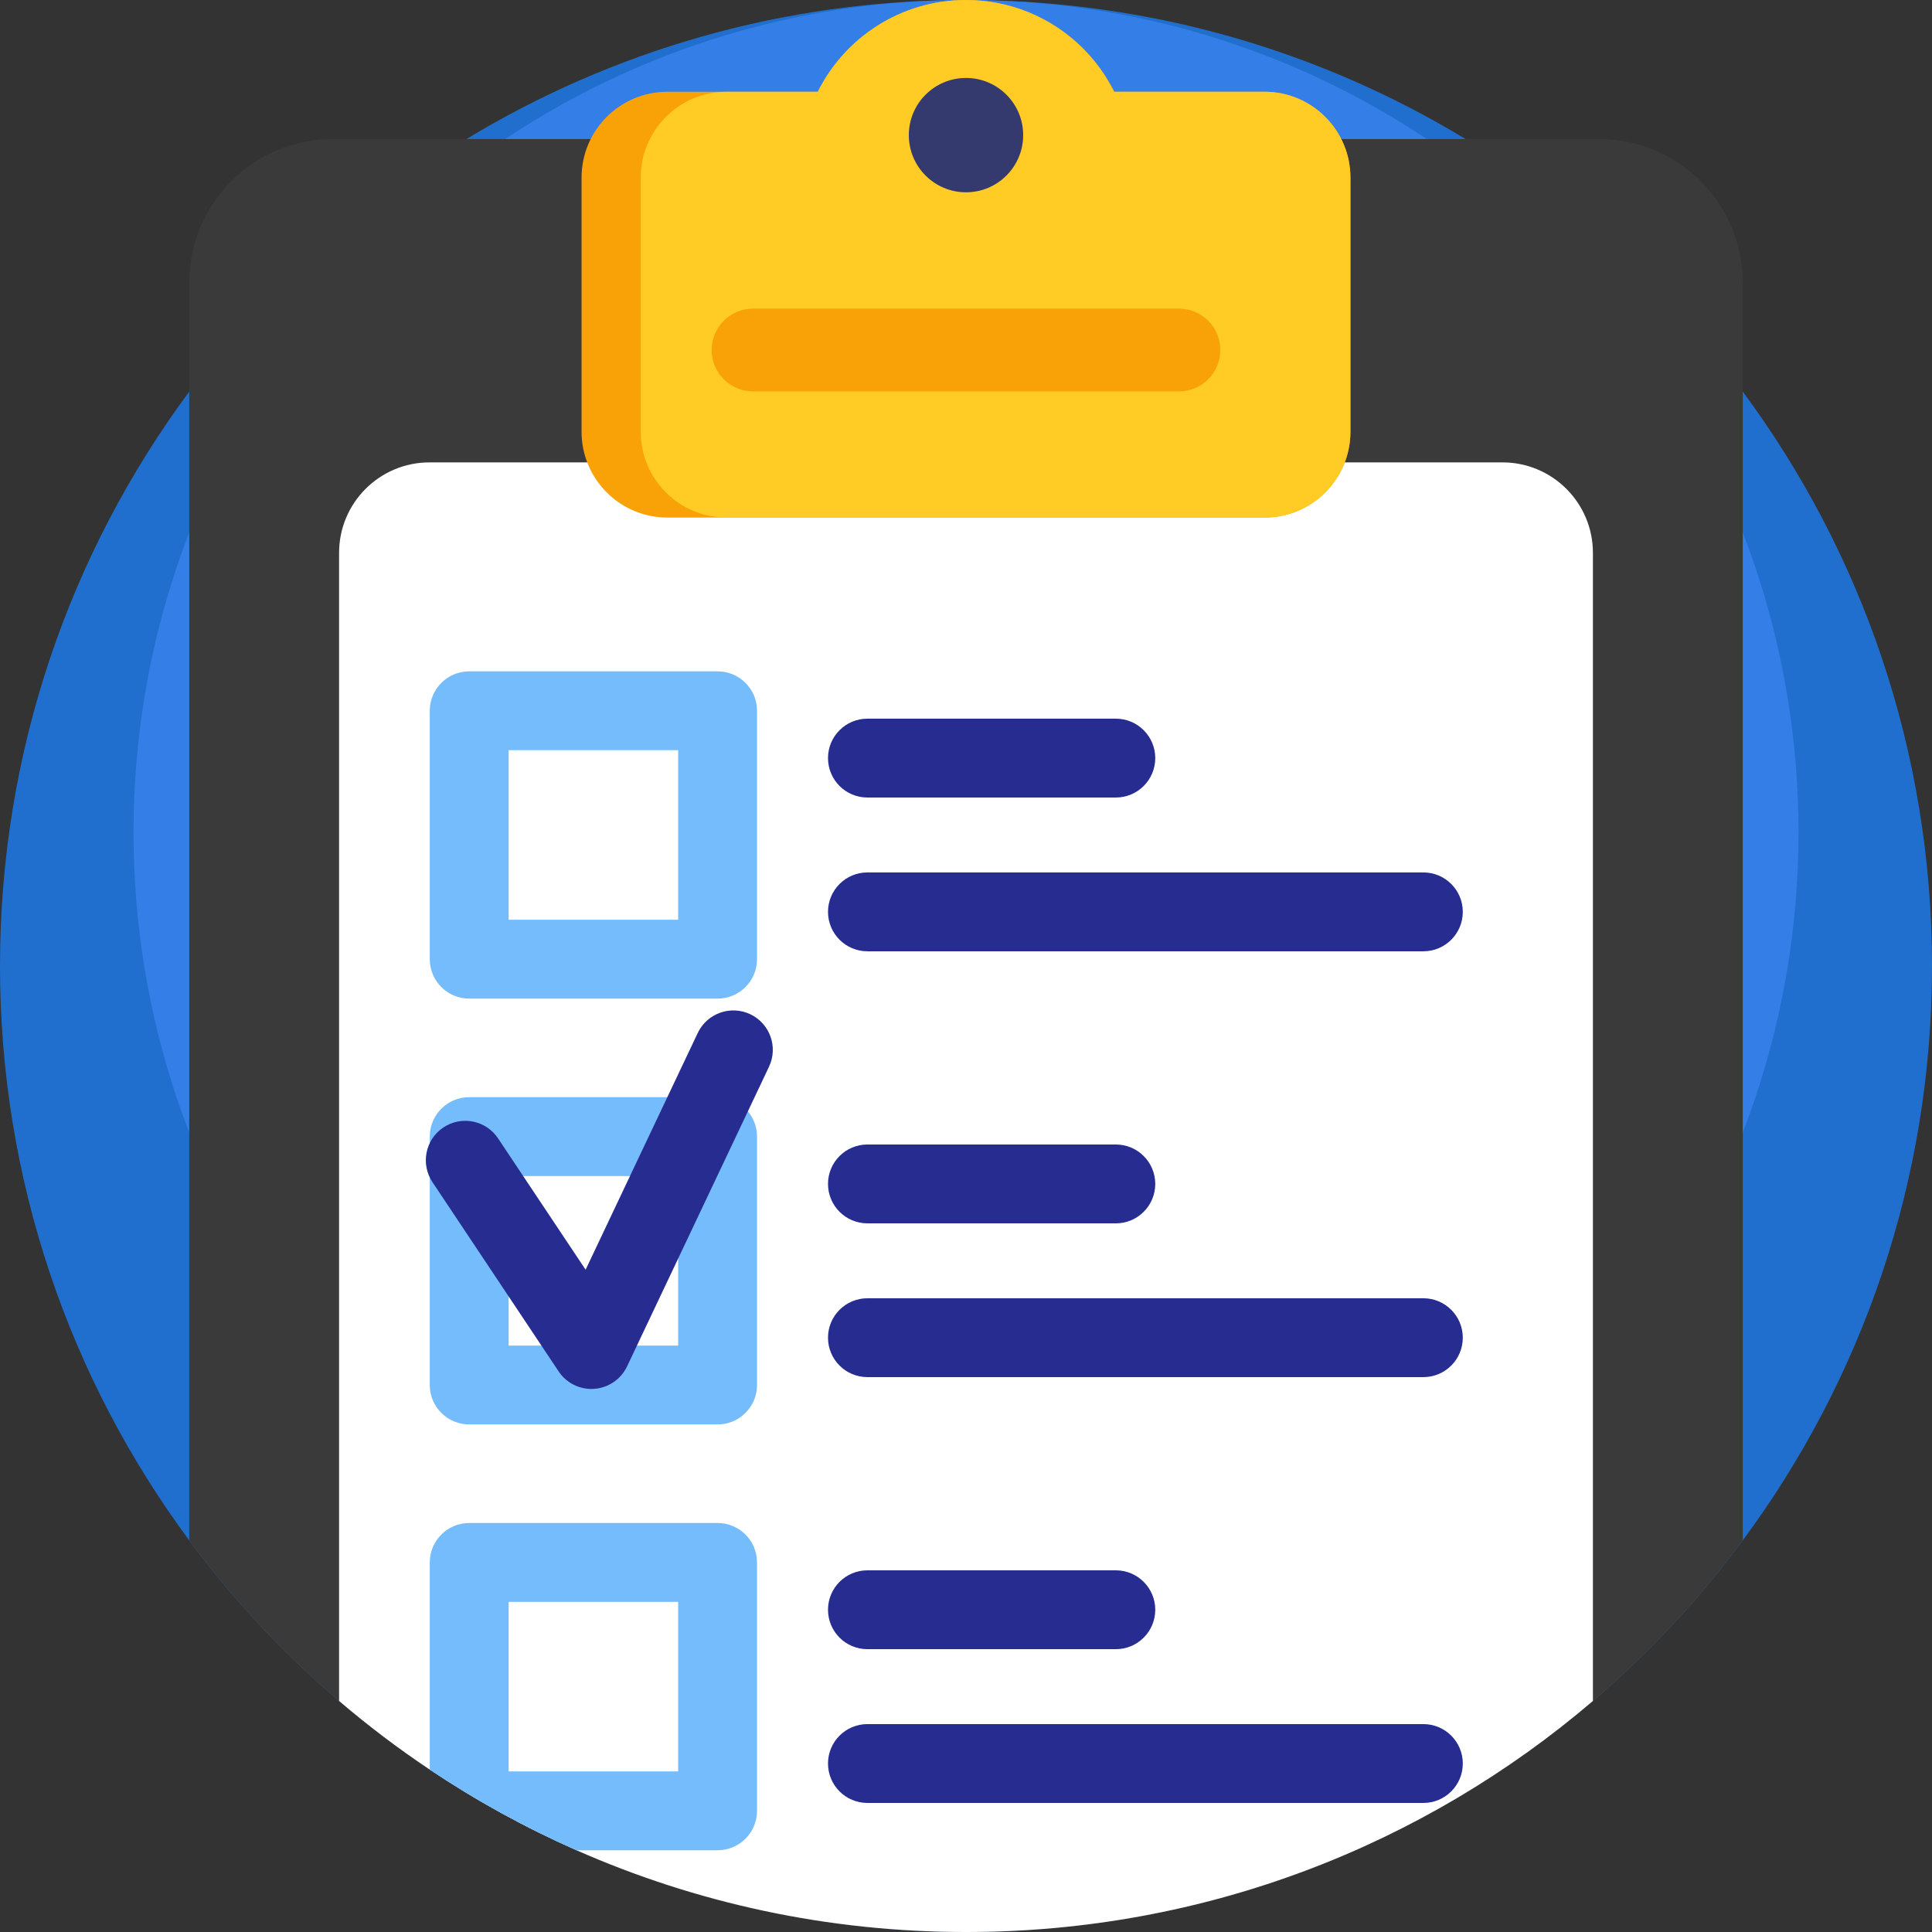
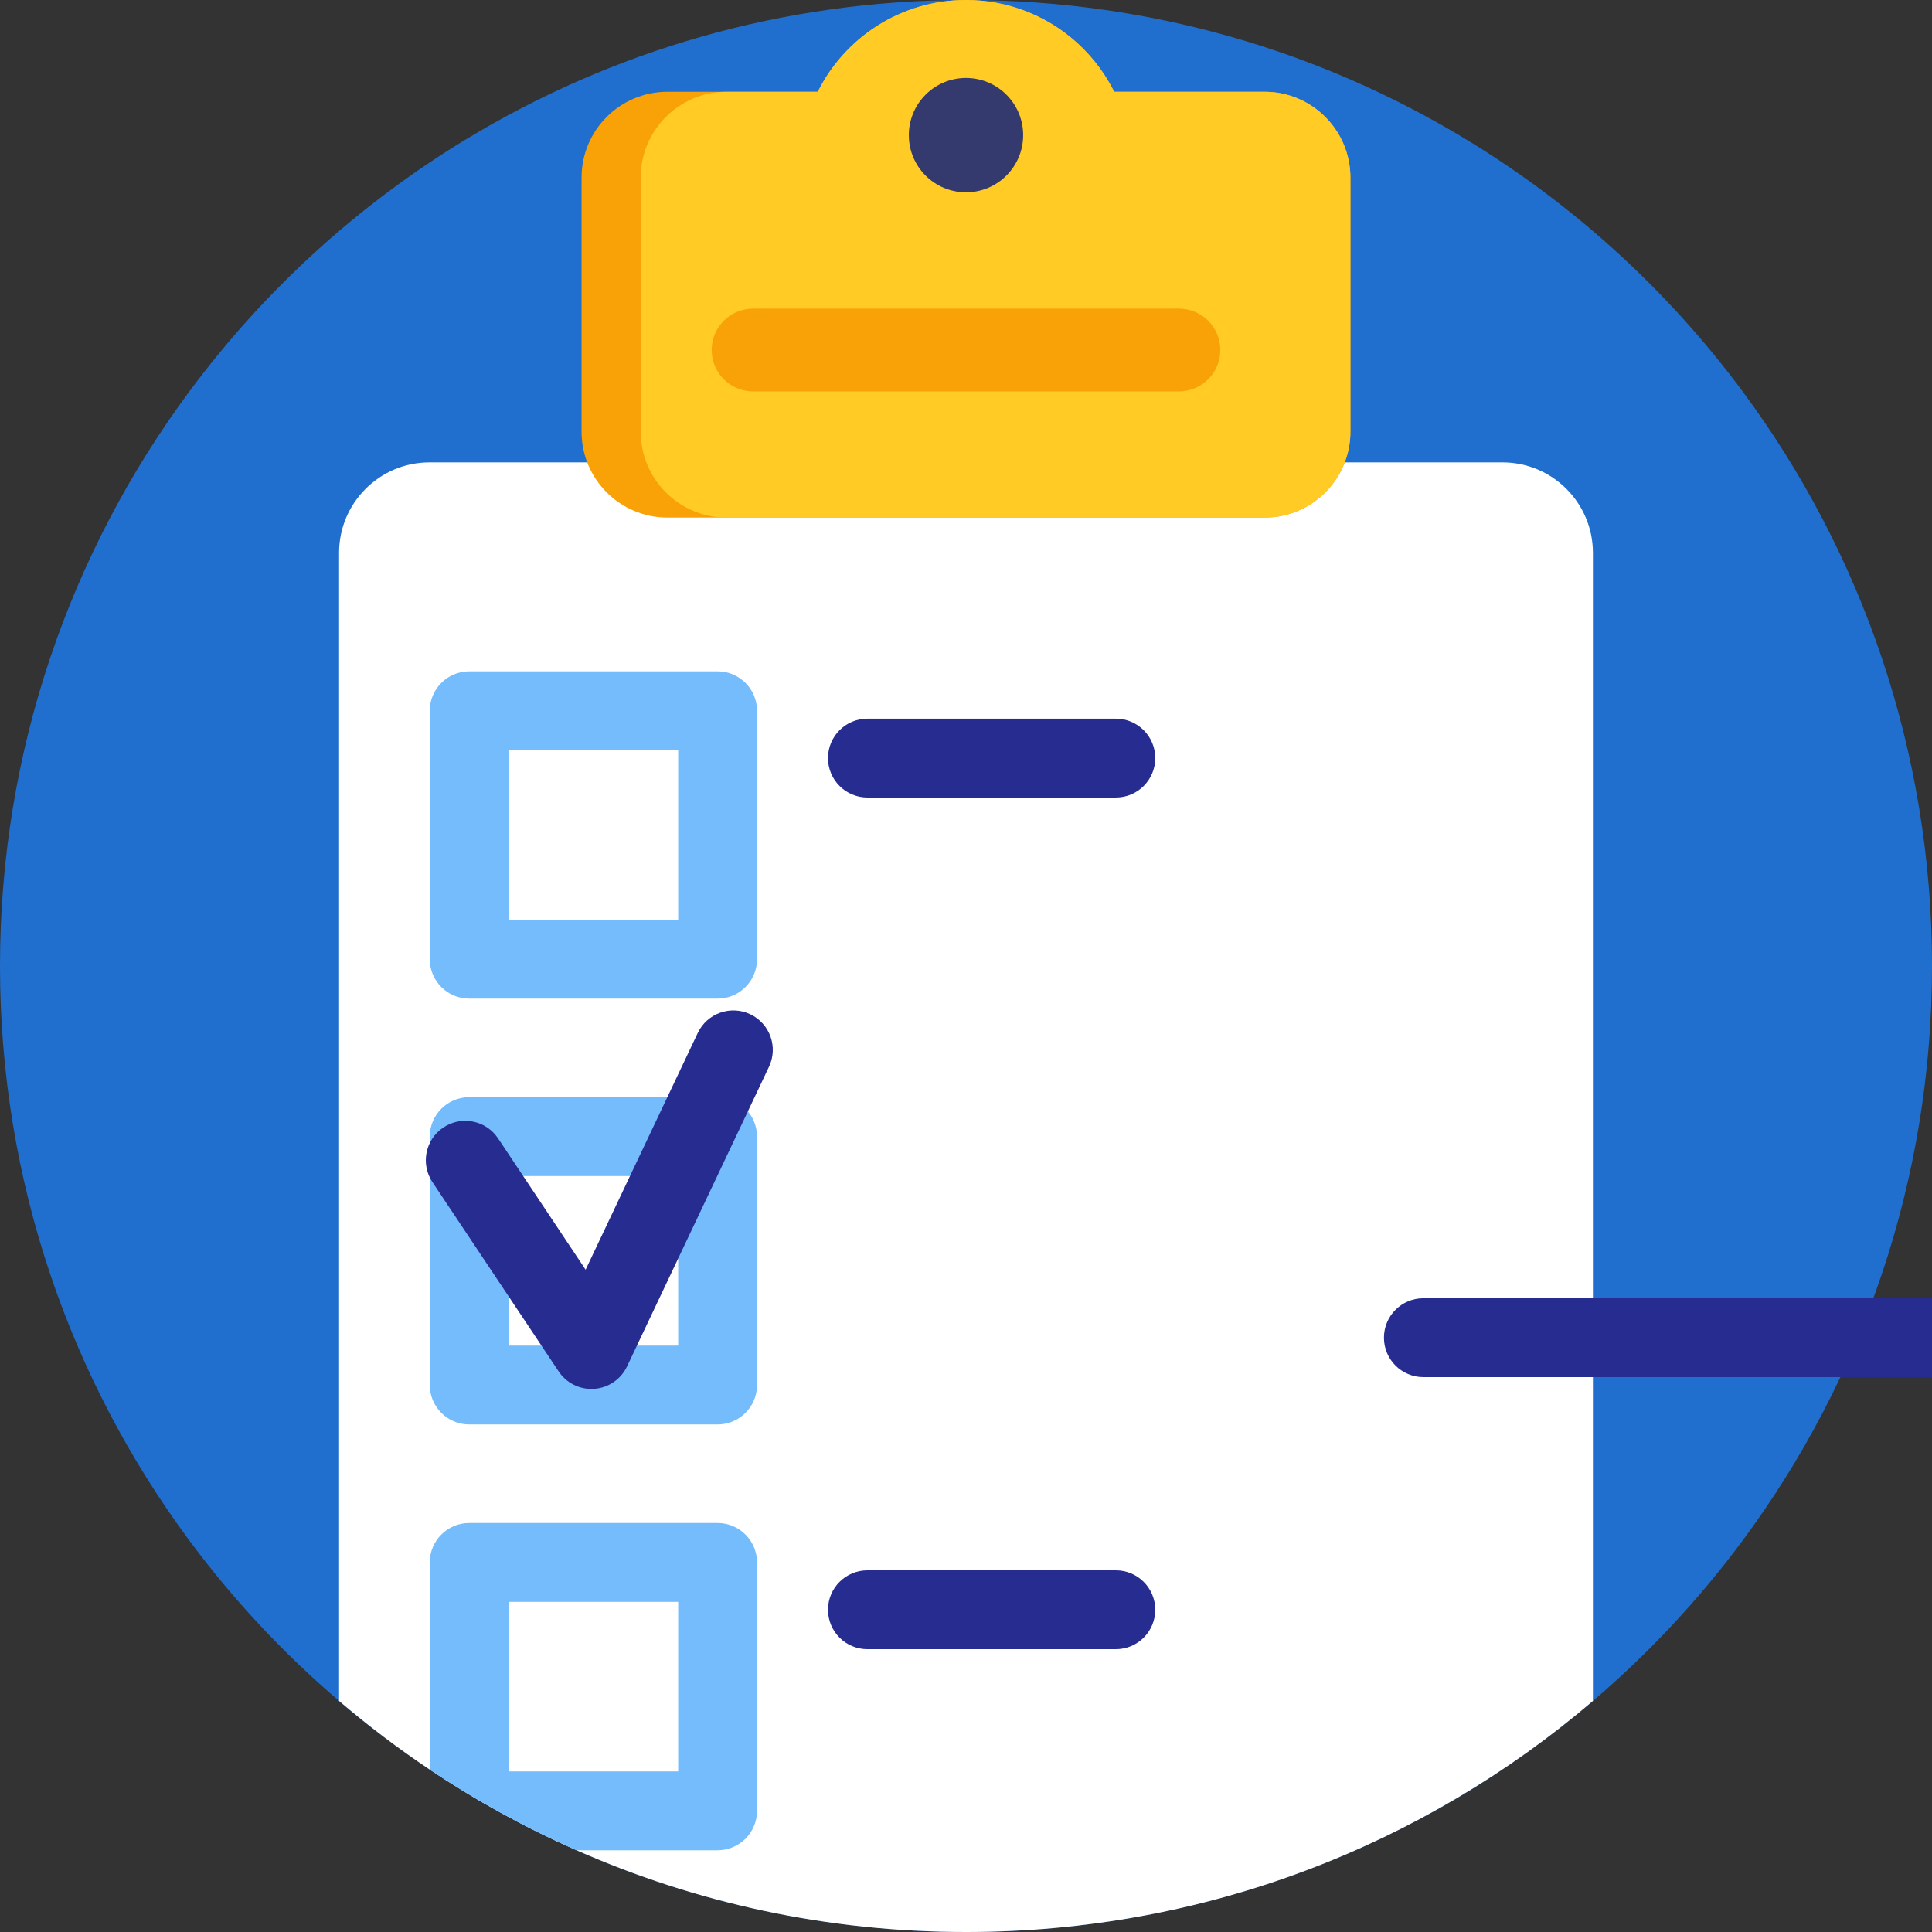
<svg xmlns="http://www.w3.org/2000/svg" xml:space="preserve" width="210mm" height="210mm" version="1.1" style="shape-rendering:geometricPrecision; text-rendering:geometricPrecision; image-rendering:optimizeQuality; fill-rule:evenodd; clip-rule:evenodd" viewBox="0 0 6830.2 6830.2">
  <rect x="0" y="0" width="6830.2" height="6830.2" fill="#333333" stroke="none" />
  <defs>
    <style type="text/css">
   
    .fil0 {fill:#206FCE}
    .fil8 {fill:#272C91}
    .fil6 {fill:#343A6E}
    .fil1 {fill:#347EE7}
    .fil2 {fill:#3A3A3A}
    .fil7 {fill:#75BCFC}
    .fil4 {fill:#F9A208}
    .fil5 {fill:#FFCB24}
    .fil3 {fill:white}
   
  </style>
  </defs>
  <g id="Слой_x0020_1">
    <g id="_1303313535200">
      <path class="fil0" d="M6830.2 3415.1c0,760.53 -248.67,1463.05 -669.08,2030.66 -154.59,208.67 -332.45,399.22 -529.69,567.6 -596.45,509.34 -1370.36,816.84 -2216.33,816.84 -489.96,0 -955.67,-103.15 -1376.78,-288.96 -181.91,-80.15 -355.45,-175.77 -518.96,-285.2 -111.79,-74.57 -218.7,-155.71 -320.61,-242.69 -197.24,-168.38 -375.1,-358.93 -529.69,-567.6 -420.39,-567.6 -669.06,-1270.12 -669.06,-2030.65 0,-760.53 248.67,-1463.05 669.08,-2030.66 264.84,-357.54 597.86,-661.55 979.79,-892.81 515.34,-312.09 1119.74,-491.63 1766.23,-491.63 4.46,0 8.92,0 13.38,0.13 641.48,2.37 1241.15,181.49 1752.85,491.49 381.93,231.25 714.94,535.26 979.79,892.81 420.41,567.6 669.08,1270.14 669.08,2030.66z" />
-       <path class="fil1" d="M6358.16 2943.06c0,655.39 -214.3,1260.83 -576.59,1749.97 -133.21,179.83 -286.49,344.03 -456.46,489.16 -514.01,438.93 -1180.95,703.92 -1909.97,703.92 -422.23,0 -823.57,-88.88 -1186.48,-249.02 -156.76,-69.06 -306.32,-151.48 -447.23,-245.78 -96.33,-64.26 -188.47,-134.17 -276.29,-209.13 -169.97,-145.1 -323.25,-309.32 -456.46,-489.16 -362.3,-489.15 -576.59,-1094.58 -576.59,-1749.97 0,-655.39 214.28,-1260.83 576.58,-1749.97 228.24,-308.12 515.22,-570.11 844.36,-769.4 444.1,-268.95 964.95,-423.67 1522.09,-423.67 3.84,0 7.7,0 11.53,0.12 552.82,2.04 1069.59,156.4 1510.57,423.55 329.14,199.29 616.13,461.28 844.36,769.4 362.3,489.15 576.61,1094.6 576.61,1749.99z" />
-       <path class="fil2" d="M6161.12 999.16l0 4446.59c-154.59,208.67 -332.45,399.22 -529.69,567.6 -596.45,509.36 -1370.36,816.85 -2216.33,816.85 -489.96,0 -955.67,-103.15 -1376.78,-288.96 -181.91,-80.15 -355.45,-175.77 -518.96,-285.2 -111.79,-74.57 -218.7,-155.71 -320.61,-242.69 -197.24,-168.38 -375.1,-358.93 -529.69,-567.6l0 -4446.59c0,-280.32 227.21,-507.53 507.53,-507.53l4476.98 0c280.33,0.01 507.54,227.21 507.54,507.53z" />
      <path class="fil3" d="M5631.43 1954.56l0 4058.8c-596.45,509.34 -1370.36,816.84 -2216.33,816.84 -489.96,0 -955.67,-103.15 -1376.78,-288.96 -181.91,-80.15 -355.45,-175.77 -518.96,-285.2 -111.79,-74.57 -218.7,-155.71 -320.61,-242.69l0 -4058.79c0,-176.75 143.15,-319.9 319.77,-319.9l3792.99 0c176.63,-0.01 319.92,143.14 319.92,319.9z" />
      <path class="fil4" d="M4774.13 628.11l0 897.96c0,167.83 -135.91,303.73 -303.73,303.73l-2110.67 0c-167.83,0 -303.73,-135.91 -303.73,-303.73l0 -897.96c0,-167.83 135.91,-303.73 303.73,-303.73l531.37 0c95.9,-192.22 294.54,-324.37 523.98,-324.37 35.68,0 70.68,3.2 104.54,9.34 160.58,28.86 298.3,123.36 384.59,254.53 1.12,1.67 2.09,3.2 3.07,4.88 8.22,12.69 16.03,25.79 23.14,39.17 3.2,5.86 6.14,11.43 8.65,16.45l531.37 0c167.79,0 303.69,135.91 303.69,303.73z" />
      <path class="fil5" d="M4774.13 628.11l0 897.96c0,167.83 -135.91,303.73 -303.73,303.73l-1901.58 0c-167.83,0 -303.73,-135.91 -303.73,-303.73l0 -897.96c0,-167.83 135.91,-303.73 303.73,-303.73l322.27 0c95.9,-192.22 294.54,-324.37 523.98,-324.37 35.68,0 70.68,3.2 104.54,9.34 160.58,28.86 298.3,123.36 384.59,254.53 1.12,1.67 2.09,3.2 3.07,4.88 8.92,14.36 16.73,27.6 23.14,39.17 3.2,5.86 6.14,11.43 8.65,16.45l531.37 0c167.81,0 303.71,135.91 303.71,303.73z" />
      <circle class="fil6" cx="3415.1" cy="477.7" r="202.12" />
      <path class="fil4" d="M4167.77 1383.76l-1505.43 0c-80.83,0 -146.35,-65.53 -146.35,-146.35l0 0c0,-80.83 65.53,-146.36 146.35,-146.36l1505.43 0c80.83,0 146.35,65.53 146.35,146.36l0 0c0.02,80.83 -65.51,146.35 -146.35,146.35z" />
      <path class="fil7" d="M2536.93 3530.37l-878.17 0c-76.97,0 -139.39,-62.41 -139.39,-139.39l0 -878.17c0,-76.99 62.42,-139.39 139.39,-139.39l878.17 0c76.97,0 139.39,62.41 139.39,139.39l0 878.17c0,76.99 -62.42,139.39 -139.39,139.39zm-738.77 -278.79l599.39 0 0 -599.39 -599.39 0 0 599.39z" />
      <g>
        <path class="fil8" d="M3944.79 2819.48l-878.18 0c-76.97,0 -139.39,-62.41 -139.39,-139.39 0,-76.99 62.42,-139.39 139.39,-139.39l878.18 0c76.97,0 139.39,62.41 139.39,139.39 0,76.99 -62.42,139.39 -139.39,139.39z" />
-         <path class="fil8" d="M5032.04 3363.11l-1965.42 0c-76.97,0 -139.39,-62.41 -139.39,-139.39 0,-76.99 62.42,-139.39 139.39,-139.39l1965.43 0c76.97,0 139.39,62.41 139.39,139.39 0,76.99 -62.43,139.39 -139.4,139.39z" />
      </g>
      <path class="fil7" d="M2536.93 5035.81l-878.17 0c-76.97,0 -139.39,-62.41 -139.39,-139.39l0 -878.18c0,-76.99 62.42,-139.39 139.39,-139.39l878.17 0c76.97,0 139.39,62.41 139.39,139.39l0 878.18c0,76.99 -62.42,139.39 -139.39,139.39zm-738.77 -278.79l599.39 0 0 -599.39 -599.39 0 0 599.39z" />
      <g>
-         <path class="fil8" d="M3944.79 4324.91l-878.18 0c-76.97,0 -139.39,-62.41 -139.39,-139.39 0,-76.99 62.42,-139.39 139.39,-139.39l878.18 0c76.97,0 139.39,62.41 139.39,139.39 0,76.99 -62.42,139.39 -139.39,139.39z" />
-         <path class="fil8" d="M5032.04 4868.53l-1965.42 0c-76.97,0 -139.39,-62.41 -139.39,-139.39 0,-76.99 62.42,-139.39 139.39,-139.39l1965.43 0c76.97,0 139.39,62.41 139.39,139.39 -0.01,76.99 -62.43,139.39 -139.4,139.39z" />
+         <path class="fil8" d="M5032.04 4868.53c-76.97,0 -139.39,-62.41 -139.39,-139.39 0,-76.99 62.42,-139.39 139.39,-139.39l1965.43 0c76.97,0 139.39,62.41 139.39,139.39 -0.01,76.99 -62.43,139.39 -139.4,139.39z" />
      </g>
      <path class="fil7" d="M2536.93 5384.29l-878.17 0c-76.95,0 -139.39,62.44 -139.39,139.39l0 732.37c163.51,109.42 337.06,205.04 518.96,285.2l498.6 0c76.95,0 139.39,-62.44 139.39,-139.39l0 -878.18c0,-76.95 -62.44,-139.39 -139.39,-139.39zm-139.39 878.16l-599.39 0 0 -599.39 599.39 0 0 599.39z" />
      <g>
        <path class="fil8" d="M3944.79 5830.34l-878.18 0c-76.97,0 -139.39,-62.41 -139.39,-139.39 0,-76.99 62.42,-139.39 139.39,-139.39l878.18 0c76.97,0 139.39,62.41 139.39,139.39 0,76.99 -62.42,139.39 -139.39,139.39z" />
-         <path class="fil8" d="M5032.04 6373.97l-1965.42 0c-76.97,0 -139.39,-62.41 -139.39,-139.39 0,-76.99 62.42,-139.39 139.39,-139.39l1965.43 0c76.97,0 139.39,62.41 139.39,139.39 -0.01,76.99 -62.43,139.39 -139.4,139.39z" />
      </g>
      <path class="fil8" d="M2090.85 4910.34c-46.36,0 -89.99,-23.12 -115.94,-62.07l-446.05 -669.08c-42.71,-64.05 -25.4,-150.6 38.66,-193.3 64.06,-42.7 150.6,-25.4 193.3,38.68l309.49 464.23 396.42 -836.89c32.94,-69.57 116.06,-99.27 185.64,-66.3 69.57,32.95 99.25,116.07 66.3,185.64l-501.81 1059.36c-21.49,45.38 -65.76,75.69 -115.83,79.36 -3.43,0.25 -6.82,0.37 -10.18,0.37z" />
    </g>
  </g>
</svg>